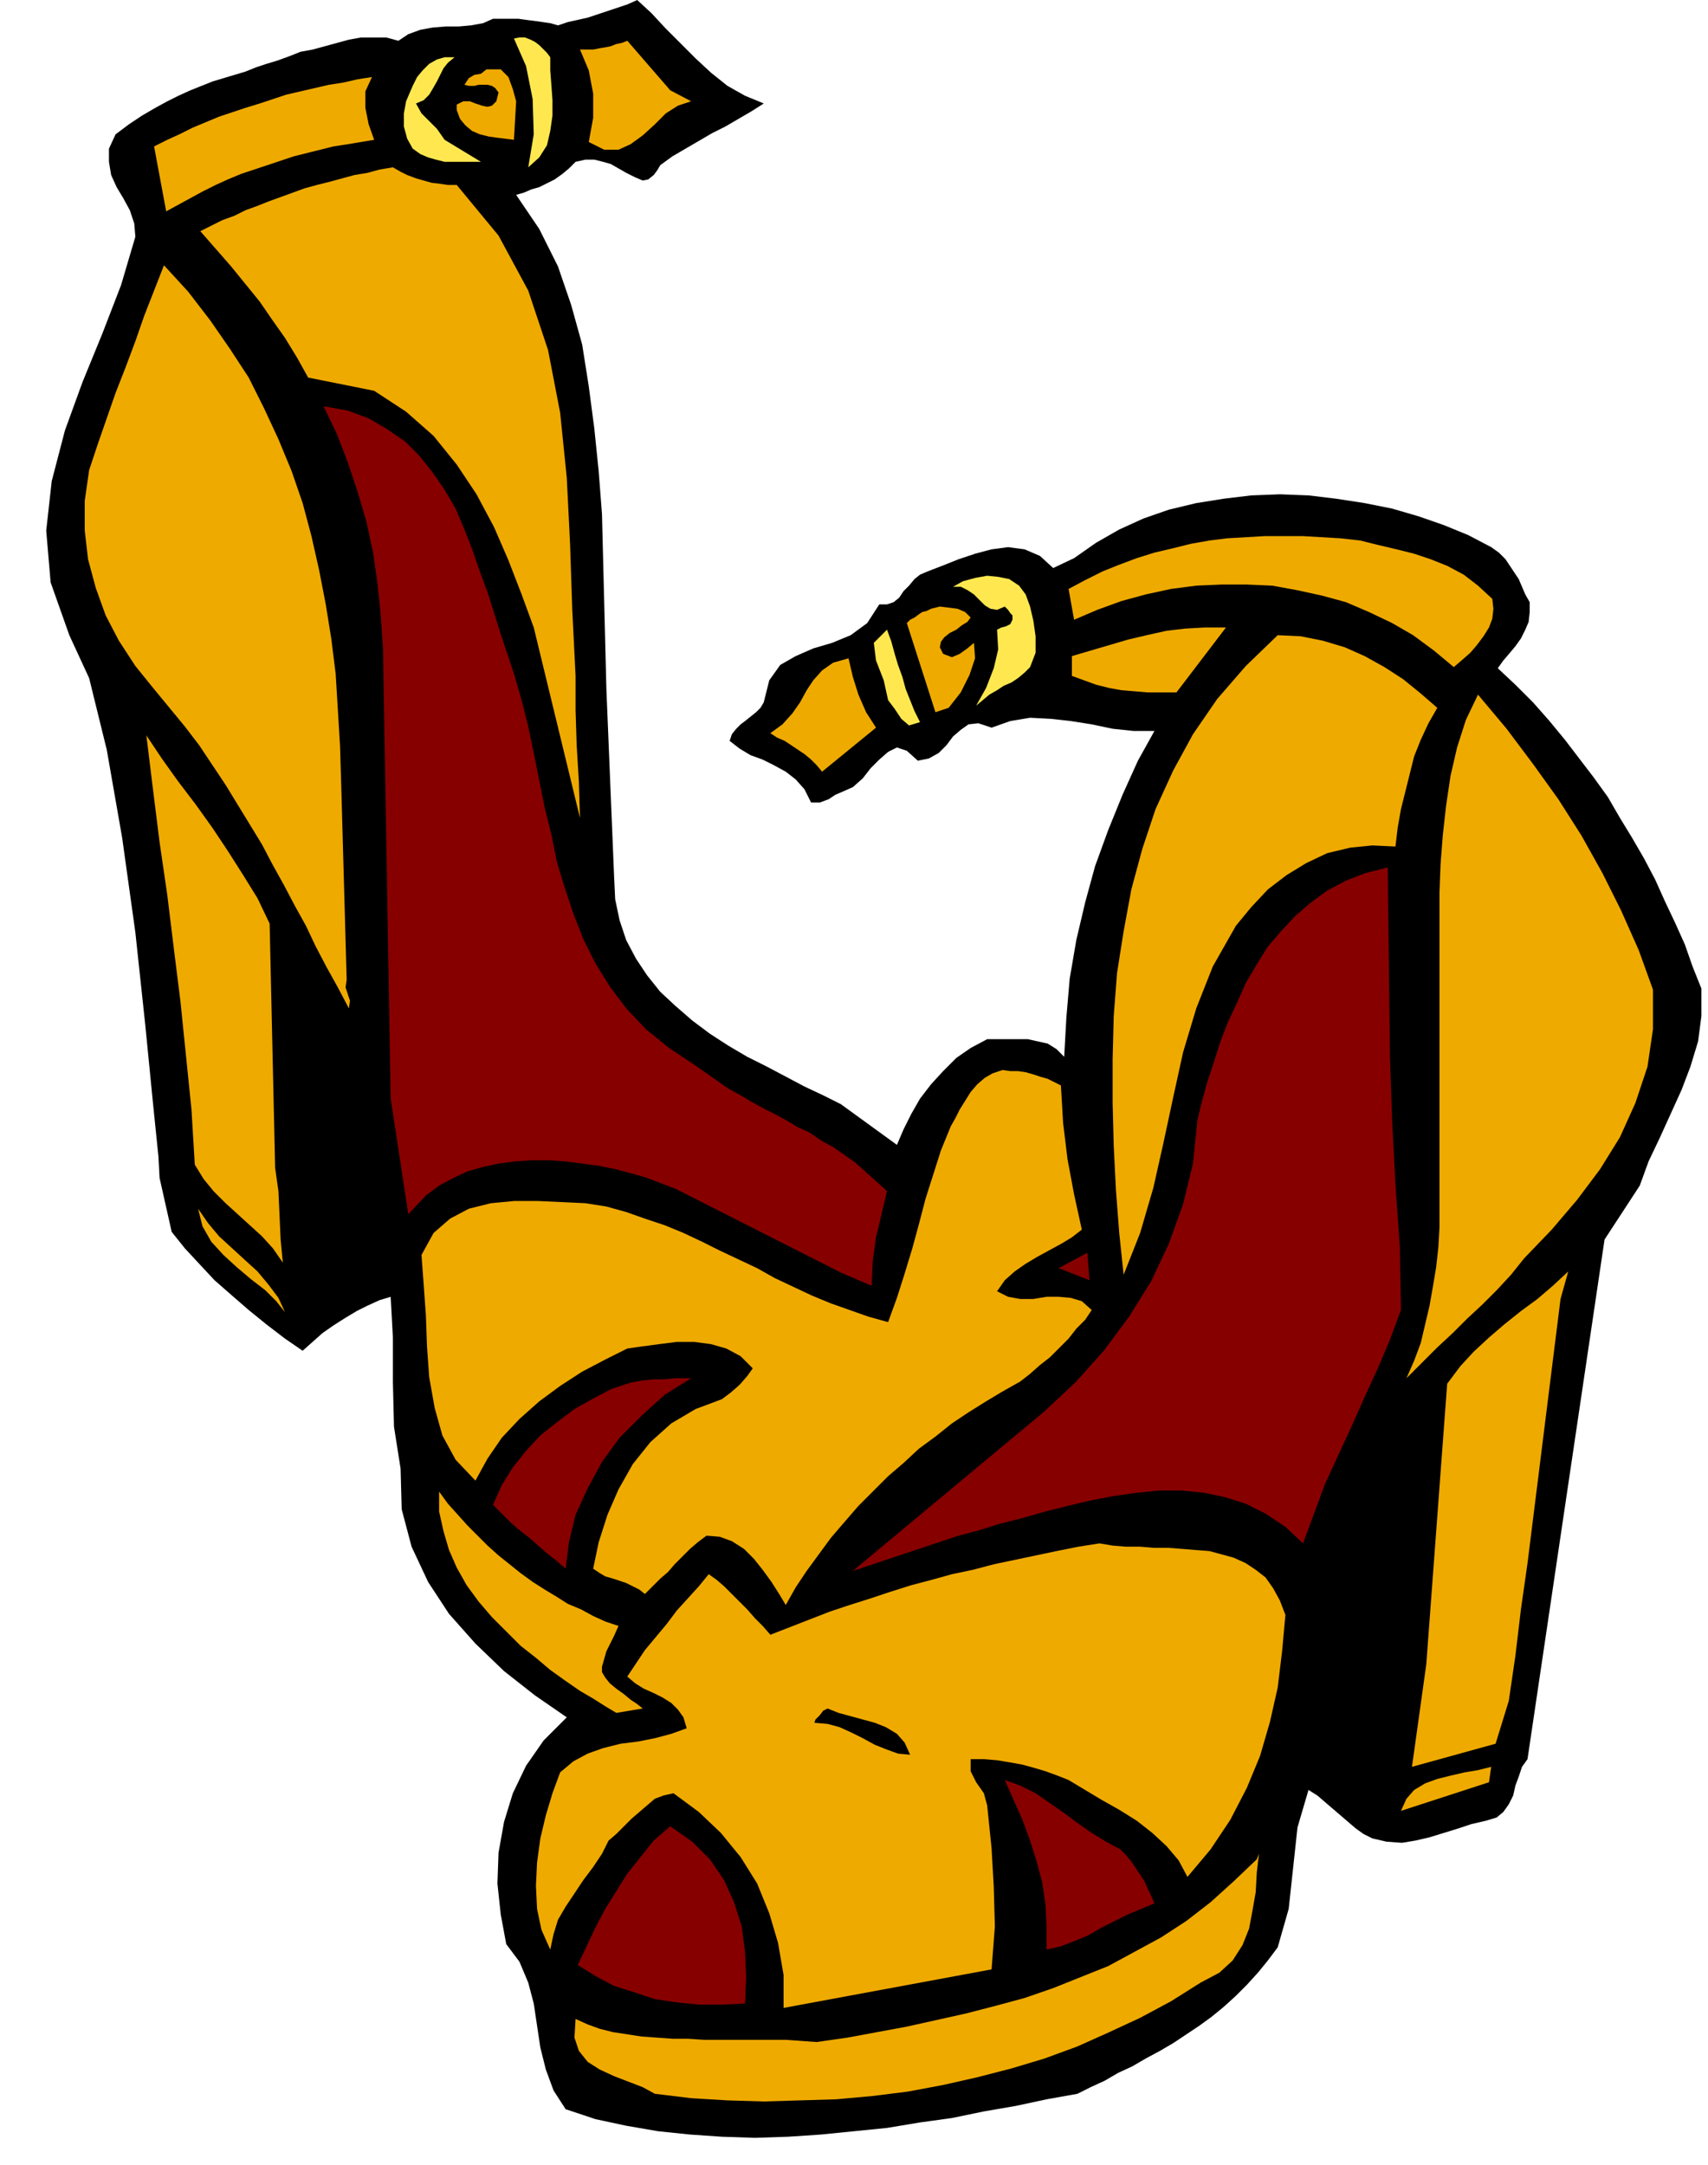
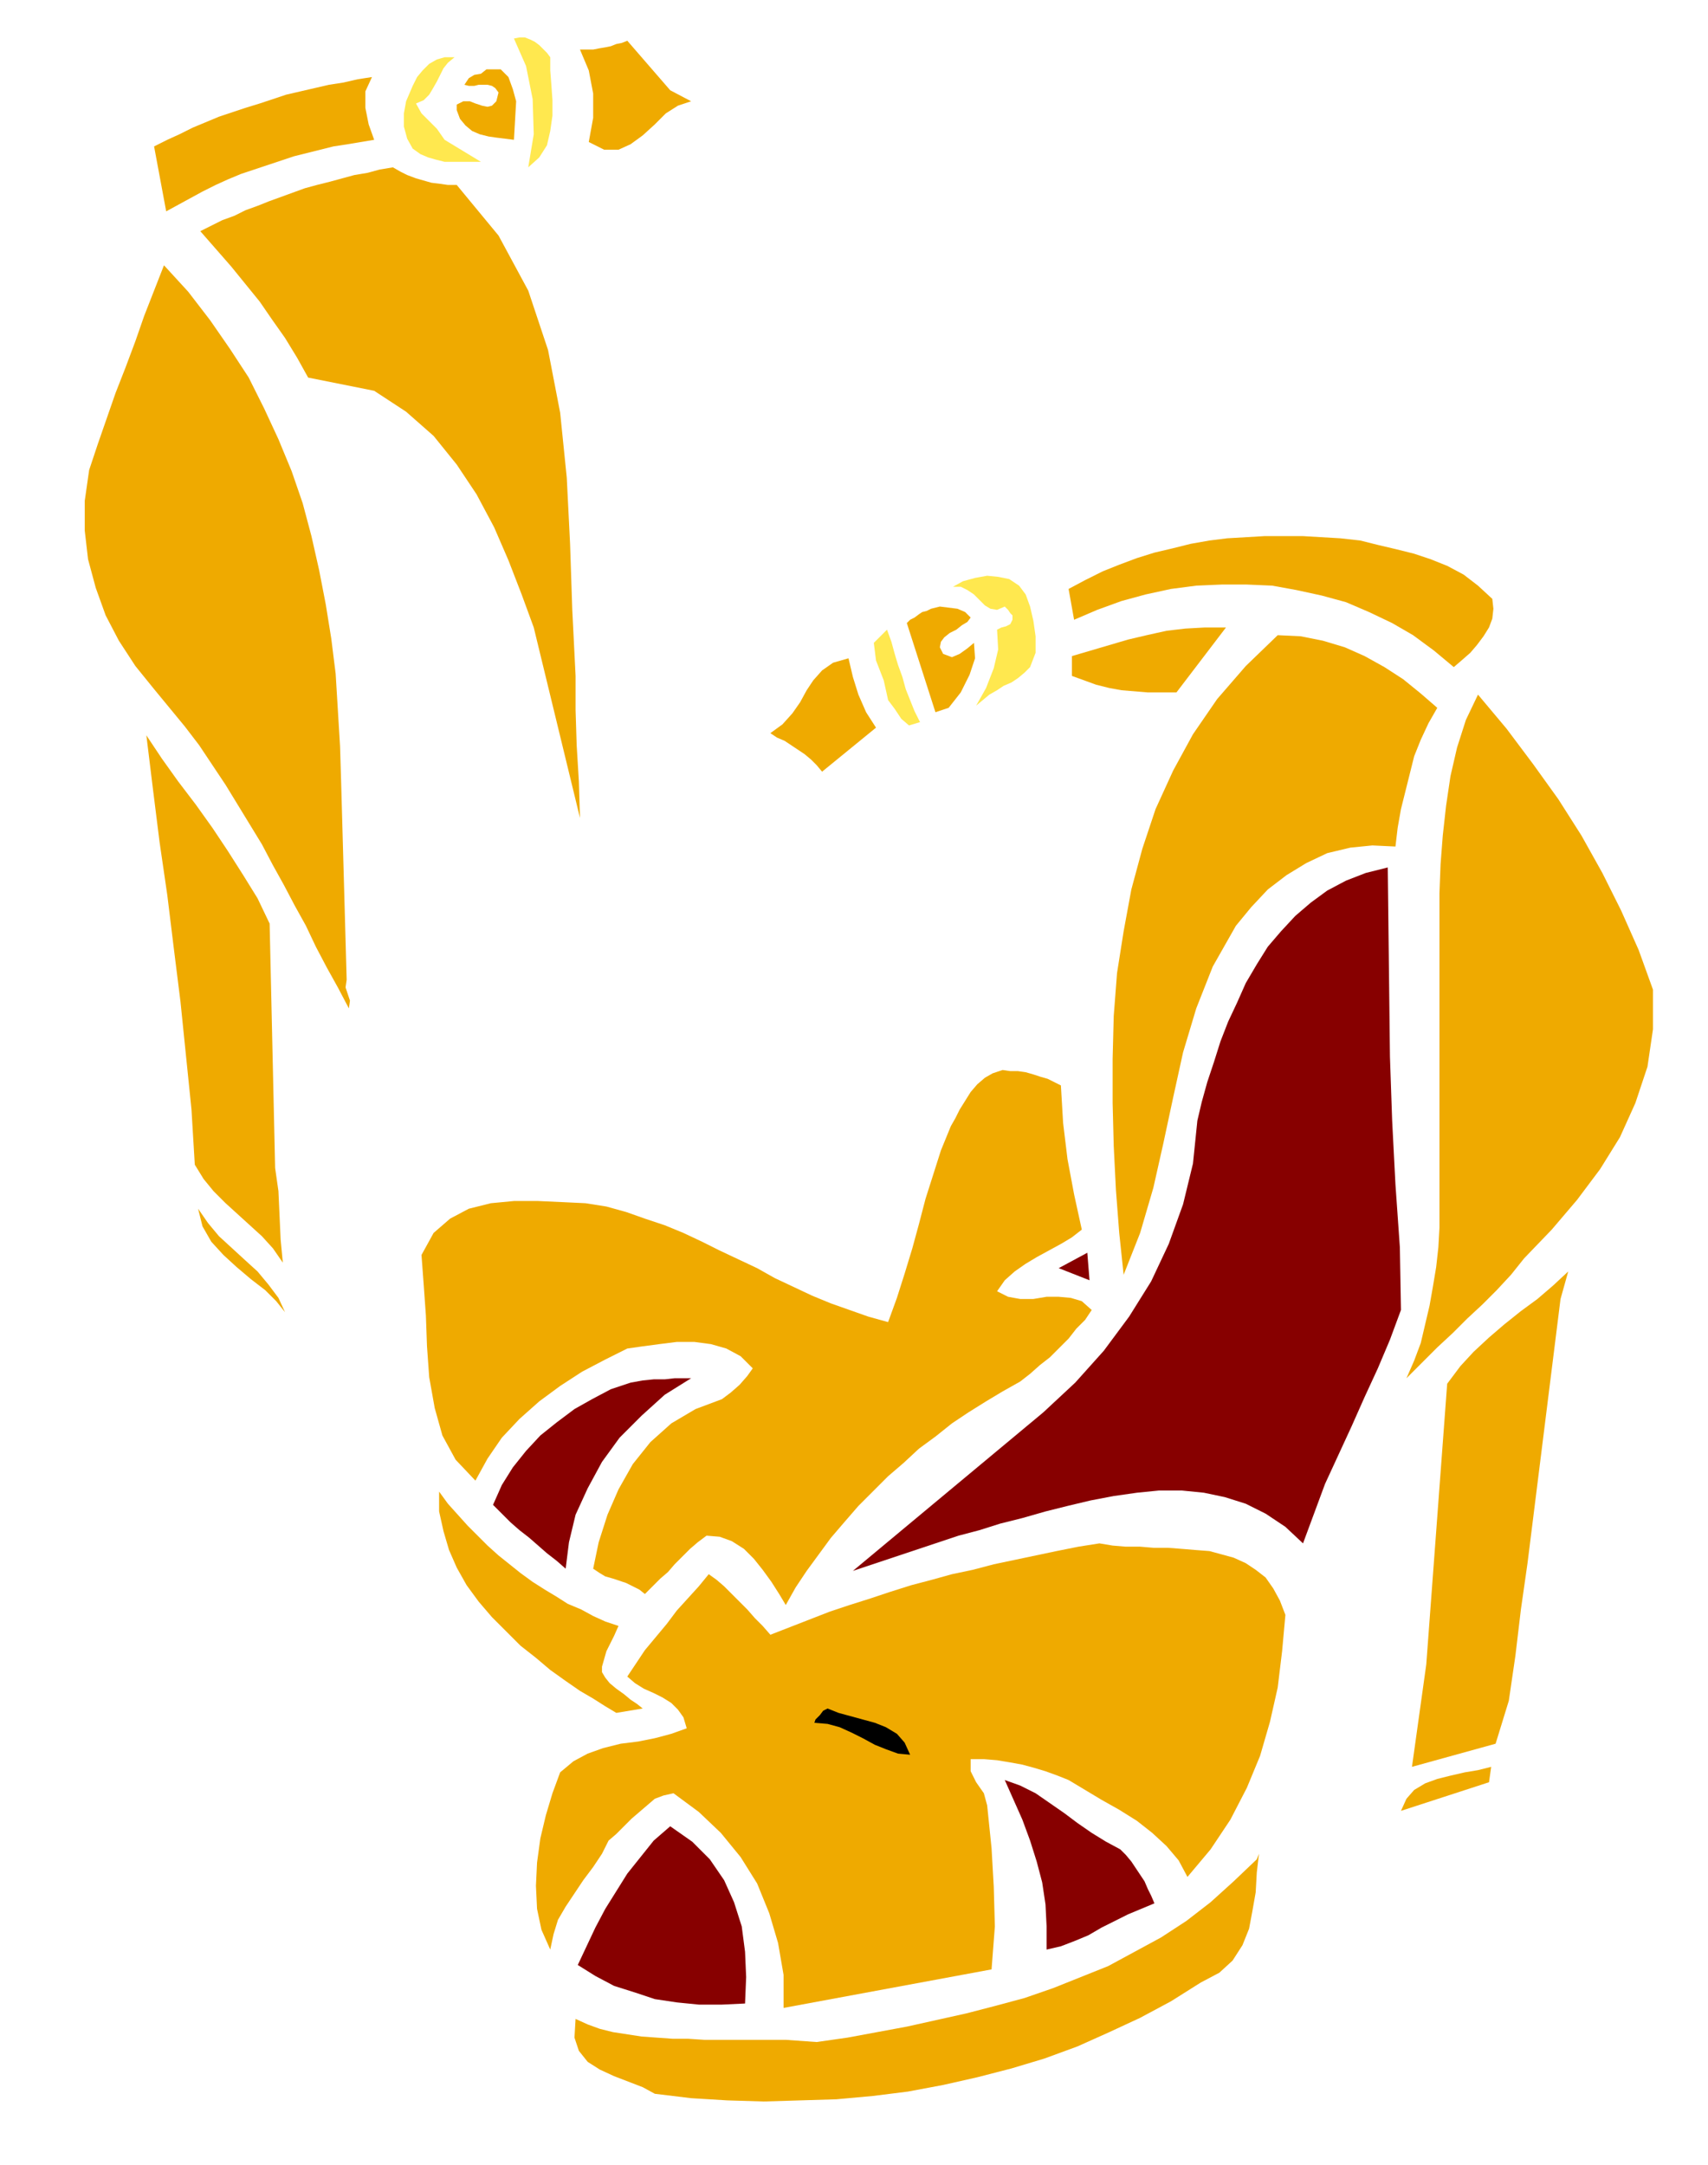
<svg xmlns="http://www.w3.org/2000/svg" width="1.552in" height="1.967in" fill-rule="evenodd" stroke-linecap="round" preserveAspectRatio="none" viewBox="0 0 1552 1967">
  <style>.pen1{stroke:none}.brush2{fill:#000}.brush3{fill:#ffe84f}.brush4{fill:#efaa00}.brush5{fill:#870000}</style>
-   <path d="m579 0 13 12 13 14 14 14 13 13 14 13 15 12 16 9 17 7-11 7-12 7-12 7-12 6-12 7-12 7-12 7-11 8-3 5-3 4-5 4-5 1-7-3-8-4-7-4-7-4-7-2-8-2h-8l-9 2-6 6-6 5-7 5-6 3-8 4-7 2-7 3-7 2 21 31 17 34 12 35 10 36 6 38 5 38 4 39 3 39 4 159 7 170 1 21 4 19 6 18 9 17 10 15 12 15 14 13 15 13 16 12 17 11 17 10 18 9 17 9 17 9 17 8 16 8 51 37 6-14 7-14 8-14 10-13 11-12 12-12 13-9 15-8h37l9 2 9 2 8 5 7 7 2-36 3-35 6-35 8-34 9-33 12-33 13-32 14-31 15-27h-19l-19-2-19-4-19-3-18-2-19-1-18 3-17 6-12-4-9 1-7 5-7 6-6 8-7 7-9 5-10 2-10-9-9-3-8 4-8 7-8 8-7 9-9 8-9 4-7 3-6 4-8 3h-8l-6-12-8-9-9-7-11-6-10-5-11-4-10-6-9-7 2-6 4-5 4-4 4-3 5-4 5-4 4-4 3-5 5-20 10-14 14-8 16-7 17-5 17-7 15-11 11-17h7l6-2 5-4 4-6 5-5 5-6 5-4 7-3 13-5 15-6 15-5 15-4 15-2 15 2 14 6 12 11 19-9 20-14 21-12 22-10 23-8 25-6 25-4 25-3 26-1 26 1 25 3 26 4 25 5 24 7 23 8 22 9 21 11 7 5 6 6 4 6 4 6 4 6 3 7 3 7 4 7v9l-1 9-3 7-4 8-5 7-5 6-6 7-5 7 16 15 16 16 15 17 14 17 13 17 13 17 13 18 11 19 11 18 11 19 10 19 9 20 9 19 9 20 7 20 8 20v25l-3 23-7 23-8 21-10 22-10 22-10 21-8 22-32 49-70 472-5 7-3 9-3 8-2 9-4 8-5 7-6 5-10 3-13 3-12 4-13 4-13 4-13 3-12 2-14-1-13-3-8-4-7-5-7-6-7-6-7-6-7-6-7-6-8-5-10 34-4 37-4 37-10 35-9 12-9 11-10 11-10 10-11 10-11 9-11 8-12 8-12 8-12 7-13 7-12 7-13 6-12 7-13 6-12 6-28 5-28 6-29 5-29 6-29 4-30 5-30 3-30 3-30 2-30 1-30-1-29-2-29-3-29-5-28-6-27-9-11-17-7-19-5-20-3-20-3-20-5-19-8-19-12-16-5-27-3-28 1-28 5-28 8-26 12-25 16-23 21-21-29-20-28-22-26-25-24-27-19-29-15-32-9-34-1-37-6-38-1-41v-40l-2-37-10 3-11 5-10 5-10 6-11 7-10 7-9 8-9 8-16-11-17-13-16-13-15-13-16-14-14-15-13-14-12-15-11-49-1-19-5-49-7-71-9-84-12-86-14-80-16-65-18-39-17-48-4-47 5-45 12-46 16-44 18-44 17-44 13-44-1-12-4-12-6-11-6-10-5-11-2-12v-12l6-13 12-9 12-8 12-7 11-6 10-5 11-5 10-4 10-4 10-3 10-3 10-3 10-4 9-3 10-3 11-4 10-4 11-2 11-3 11-3 11-3 11-2h23l11 3 9-6 11-4 11-2 12-1h12l11-1 11-2 9-4h23l7 1 8 1 7 1 7 1 7 2 9-3 9-2 9-2 9-3 9-3 9-3 9-3 9-4z" class="pen1 brush2" />
  <path d="M500 52v12l1 13 1 14v14l-2 14-3 13-7 11-10 9 5-30-1-32-6-30-11-25 5-1h5l5 2 4 2 4 3 4 4 3 3 3 4z" class="pen1 brush3" />
  <path d="m609 82 19 10-12 4-11 7-10 10-11 10-11 8-11 5h-13l-14-7 4-22V85l-4-21-8-19h12l5-1 6-1 5-1 5-2 5-1 5-2 39 45z" class="pen1 brush4" />
  <path d="m413 52-6 5-4 5-3 6-3 6-4 7-3 5-5 5-7 3 5 9 7 7 7 7 7 10 33 20h-33l-8-2-7-2-7-3-7-5-5-9-3-11v-12l2-11 3-7 3-7 4-8 5-6 6-6 7-4 7-2h9z" class="pen1 brush3" />
-   <path d="m469 92-2 35-8-1-8-1-7-1-8-2-7-3-6-5-5-6-3-8v-5l6-3h6l5 2 6 2 5 1 4-1 4-4 2-8-3-4-3-2-4-1h-8l-4 1h-5l-4-1 4-6 5-3 6-1 5-4h13l7 7 4 11 3 11zM338 70l-6 13v15l3 15 5 14-12 2-12 2-13 2-12 3-12 3-12 3-12 4-12 4-12 4-12 4-12 5-11 5-12 6-11 6-11 6-11 6-11-59 12-6 11-5 12-6 12-5 12-5 12-4 12-4 13-4 12-4 12-4 13-3 13-3 13-3 13-2 13-3 13-2zm77 98 38 46 27 50 18 54 11 57 6 59 3 60 2 60 3 60v31l1 32 2 33 1 33-42-173-11-30-12-31-13-30-16-30-18-27-21-26-25-22-29-19-60-12-10-18-11-18-12-17-11-16-13-16-13-16-14-16-14-16 10-5 10-5 11-4 10-5 11-4 10-4 11-4 11-4 11-4 11-3 12-3 11-3 11-3 12-2 11-3 12-2 7 4 6 3 8 3 7 2 7 2 8 1 7 1h8zM310 711l5 179-1 7 2 6 2 6-1 7-10-19-10-18-10-19-9-19-10-18-10-19-10-18-10-19-11-18-11-18-11-18-12-18-12-18-13-17-14-17-14-17-17-21-15-23-12-23-9-25-7-26-3-26v-27l4-28 8-24 8-23 8-23 9-23 9-24 8-23 9-23 9-23 22 24 20 26 18 26 17 26 14 28 13 28 12 29 10 29 8 30 7 31 6 31 5 31 4 32 2 33 2 33 1 33z" class="pen1 brush4" />
-   <path d="m467 612 7 24 6 24 5 24 5 25 5 25 6 24 5 25 7 23 8 24 9 23 11 22 13 21 15 20 18 19 21 17 24 16 10 7 10 7 10 7 11 6 10 6 11 6 10 5 11 6 10 6 11 5 10 7 11 6 10 7 10 7 9 8 10 9 10 9-5 21-5 21-3 22-1 22-28-12-150-76-13-5-13-5-14-4-15-4-15-3-15-2-15-2-15-1h-16l-15 1-15 2-14 3-14 4-13 6-13 7-12 9-16 17-16-105-7-409-2-30-3-29-4-28-6-28-8-27-9-27-10-26-12-25 22 4 19 7 17 10 16 11 13 13 12 15 11 16 10 17 8 19 7 18 7 20 7 19 6 19 6 19 6 18 6 18z" class="pen1 brush5" />
+   <path d="m469 92-2 35-8-1-8-1-7-1-8-2-7-3-6-5-5-6-3-8v-5l6-3h6l5 2 6 2 5 1 4-1 4-4 2-8-3-4-3-2-4-1h-8l-4 1h-5l-4-1 4-6 5-3 6-1 5-4h13l7 7 4 11 3 11zM338 70l-6 13v15l3 15 5 14-12 2-12 2-13 2-12 3-12 3-12 3-12 4-12 4-12 4-12 4-12 5-11 5-12 6-11 6-11 6-11 6-11-59 12-6 11-5 12-6 12-5 12-5 12-4 12-4 13-4 12-4 12-4 13-3 13-3 13-3 13-2 13-3 13-2m77 98 38 46 27 50 18 54 11 57 6 59 3 60 2 60 3 60v31l1 32 2 33 1 33-42-173-11-30-12-31-13-30-16-30-18-27-21-26-25-22-29-19-60-12-10-18-11-18-12-17-11-16-13-16-13-16-14-16-14-16 10-5 10-5 11-4 10-5 11-4 10-4 11-4 11-4 11-4 11-3 12-3 11-3 11-3 12-2 11-3 12-2 7 4 6 3 8 3 7 2 7 2 8 1 7 1h8zM310 711l5 179-1 7 2 6 2 6-1 7-10-19-10-18-10-19-9-19-10-18-10-19-10-18-10-19-11-18-11-18-11-18-12-18-12-18-13-17-14-17-14-17-17-21-15-23-12-23-9-25-7-26-3-26v-27l4-28 8-24 8-23 8-23 9-23 9-24 8-23 9-23 9-23 22 24 20 26 18 26 17 26 14 28 13 28 12 29 10 29 8 30 7 31 6 31 5 31 4 32 2 33 2 33 1 33z" class="pen1 brush4" />
  <path d="m1356 544 1 9-1 9-3 8-5 8-6 8-6 7-8 7-7 6-18-15-19-14-19-11-21-10-21-9-22-6-23-5-22-4-23-1h-23l-23 1-23 3-23 5-22 6-22 8-21 9-5-28 15-8 16-8 15-6 16-6 16-5 17-4 16-4 17-3 16-2 17-1 17-1h35l17 1 17 1 18 2 16 4 17 4 16 4 15 5 15 6 15 8 13 10 13 12z" class="pen1 brush4" />
  <path d="m936 551 3 13 2 14v15l-5 13-5 5-6 5-6 4-7 3-6 4-7 4-6 5-6 5 9-16 7-18 4-17-1-18 4-2 4-1 4-2 2-4v-4l-2-2-2-3-3-3-7 3-6-1-5-3-5-5-5-5-6-4-6-3h-7l9-5 11-3 11-2 10 1 10 2 9 6 6 8 4 11z" class="pen1 brush3" />
  <path d="m882 561-3 4-5 3-5 4-6 3-5 4-3 4-1 5 3 6 8 3 7-3 7-5 6-5 1 14-5 15-8 16-11 14-12 4-26-81 3-3 4-2 4-3 3-2 4-1 4-2 4-1 4-1 8 1 8 1 7 3 5 5zm187 68h-26l-12-1-12-1-11-2-12-3-11-4-11-4v-18l17-5 17-5 17-5 17-4 18-4 17-2 18-1h19l-45 59z" class="pen1 brush4" />
  <path d="m836 656-10 3-7-6-6-9-6-8-4-18-7-18-2-16 12-12 4 11 3 11 3 10 4 11 3 11 4 10 4 10 5 10z" class="pen1 brush3" />
  <path d="m1306 643-8 14-7 15-6 15-4 16-4 16-4 16-3 17-2 17-21-1-20 2-21 5-19 9-18 11-17 13-15 16-14 17-21 37-15 38-12 40-9 41-9 42-9 40-12 41-15 38-4-38-3-39-2-40-1-39v-40l1-39 3-39 6-38 7-38 10-37 12-36 16-35 18-33 22-32 26-30 29-28 21 1 20 4 20 6 18 8 18 10 17 11 16 13 15 13zm-510 18-49 40-5-6-5-5-6-5-6-4-6-4-6-4-7-3-6-4 11-8 9-10 7-10 6-11 6-9 8-9 10-7 14-4 4 17 5 16 7 16 9 14zm706 238v36l-5 34-11 33-14 31-18 29-21 28-23 27-25 26-12 15-13 14-13 13-14 13-13 13-14 13-14 14-14 14 7-16 6-16 4-17 4-17 3-17 3-18 2-18 1-18V811l1-26 2-26 3-27 4-27 6-26 8-25 11-23 26 31 24 32 23 32 21 33 19 34 17 34 16 36 13 36zM245 839l5 222 3 21 1 22 1 22 2 21-9-13-10-11-11-10-11-10-11-10-11-11-9-11-8-13-3-50-5-49-5-49-6-48-6-49-7-48-6-48-6-49 14 21 15 21 16 21 15 21 14 21 14 22 13 21 11 23z" class="pen1 brush4" />
  <path d="m1263 960 2 58 3 58 4 57 1 57-10 27-11 26-12 26-12 27-12 26-12 26-10 27-10 27-16-15-18-12-18-9-19-6-19-4-20-2h-21l-20 2-21 3-21 4-21 5-20 5-21 6-20 5-19 6-19 5-96 32 173-144 29-27 26-29 23-31 20-32 16-34 13-36 9-37 4-39 4-17 5-18 6-18 6-19 7-18 8-17 8-18 10-17 10-16 12-14 13-14 14-12 15-11 17-9 18-7 20-5 2 172z" class="pen1 brush5" />
  <path d="m964 986 2 34 4 33 6 32 7 32-9 7-10 6-11 6-11 6-10 6-10 7-9 8-7 10 10 5 11 2h12l12-2h11l11 1 10 3 9 8-6 9-8 8-7 9-8 8-9 9-9 7-9 8-9 7-16 9-15 9-16 10-15 10-15 12-15 11-14 13-14 12-14 14-13 13-13 15-12 14-11 15-11 15-10 15-9 16-6-10-7-11-8-11-8-10-9-9-11-7-11-4-12-1-8 6-7 6-7 7-7 7-6 7-7 6-7 7-7 7-5-4-6-3-6-3-6-2-6-2-7-2-5-3-6-4 5-24 8-25 10-23 13-23 16-20 19-17 22-13 24-9 8-6 8-7 7-8 5-7-11-11-13-7-14-4-15-2h-16l-16 2-15 2-14 2-20 10-21 11-20 13-19 14-18 16-16 17-13 19-11 20-18-19-12-22-7-25-5-28-2-28-1-28-2-28-2-27 11-20 15-13 17-9 20-5 21-2h22l22 1 21 1 19 3 18 5 17 6 18 6 17 7 17 8 16 8 17 8 17 8 16 9 17 8 17 8 17 7 17 6 17 6 18 5 8-22 7-22 7-23 6-22 6-23 7-22 7-22 9-22 4-7 4-8 5-8 5-8 6-7 7-6 7-4 9-3 7 1h7l7 1 7 2 6 2 7 2 6 3 6 3zm-705 206-8-10-10-10-13-10-13-11-12-11-11-12-8-14-4-16 9 13 10 12 12 11 12 11 11 10 10 12 9 12 6 13z" class="pen1 brush4" />
  <path d="m962 1152 26-14 2 25-28-11z" class="pen1 brush5" />
  <path d="m1388 1420-6 42-5 42-6 41-12 39-76 21 13-93 19-255 12-16 12-13 14-13 14-12 15-12 15-11 14-12 14-13-7 25-30 240z" class="pen1 brush4" />
  <path d="m628 1252-24 15-21 19-20 20-16 22-13 24-11 24-6 25-3 24-8-7-9-7-8-7-8-7-9-7-8-7-8-8-8-8 8-18 10-16 12-15 13-14 15-12 16-12 16-9 17-9 9-3 9-3 11-2 10-1h10l9-1h15z" class="pen1 brush5" />
  <path d="m562 1477-4 9-3 6-4 8-4 14v5l3 5 4 5 6 5 7 5 6 5 6 4 5 4-24 4-10-6-11-7-12-7-13-9-14-10-13-11-14-11-13-13-13-13-12-14-11-15-9-16-7-16-5-17-4-18v-18l8 11 9 10 9 10 9 9 9 9 10 9 10 8 10 8 11 8 11 7 10 6 11 7 12 5 11 6 11 5 12 4z" class="pen1 brush4" />
  <path d="m1168 1467-3 33-4 33-7 31-9 31-12 29-15 29-18 27-21 25-8-15-11-13-13-12-14-11-16-10-16-9-15-9-15-9-10-4-11-4-10-3-11-3-11-2-12-2-12-1h-12v11l5 10 7 10 3 11 4 39 2 35 1 36-3 39-189 35v-30l-5-29-8-27-11-27-15-24-18-22-20-19-23-17-9 2-8 3-7 6-7 6-7 6-7 7-7 7-7 6-6 12-8 12-9 12-8 12-8 12-7 12-4 13-3 14-8-18-4-19-1-21 1-21 3-22 5-21 6-20 7-19 12-10 13-7 14-5 16-4 16-2 15-3 15-4 14-5-3-10-5-7-6-6-8-5-8-4-9-4-8-5-7-6 8-12 8-12 10-12 10-12 9-12 10-11 10-11 9-11 7 5 7 6 7 7 7 7 7 7 7 8 7 7 7 8 18-7 18-7 18-7 18-6 19-6 18-6 19-6 19-5 18-5 19-4 19-5 19-4 19-4 19-4 20-4 19-3 12 2 12 1h13l12 1h13l13 1 12 1 13 1 11 3 11 3 11 5 9 6 9 7 7 10 6 11 5 13z" class="pen1 brush4" />
  <path d="m827 1594-11-1-11-4-10-4-11-6-10-5-11-5-11-3-12-1 1-3 4-4 3-4 4-2 10 4 11 3 11 3 11 3 10 4 10 6 7 8 5 11z" class="pen1 brush2" />
  <path d="m1353 1619-80 26 5-11 7-8 10-6 11-4 12-3 13-3 12-2 12-3-2 14z" class="pen1 brush4" />
  <path d="m1018 1680 5 5 5 6 4 6 4 6 4 6 3 7 3 6 3 7-12 5-12 5-12 6-12 6-12 7-12 5-13 5-13 3v-21l-1-20-3-20-5-19-6-19-7-19-8-18-8-18 14 5 14 7 13 9 13 9 12 9 13 9 13 8 13 7zm-341 140-21 1h-21l-20-2-20-3-18-6-19-6-17-9-16-10 8-17 8-17 9-17 10-16 10-16 12-15 12-15 15-13 20 14 16 16 13 19 9 20 7 22 3 23 1 23-1 24z" class="pen1 brush5" />
  <path d="m1091 1801-27 17-28 15-28 13-29 13-30 11-30 9-31 8-31 7-32 6-32 4-33 3-33 1-33 1-33-1-33-2-33-4-11-6-13-5-13-5-13-6-11-7-8-10-4-12 1-17 11 5 11 4 12 3 13 2 13 2 14 1 14 1h14l15 1h74l14 1 14 1 28-4 27-5 27-5 27-6 27-6 27-7 26-7 26-9 25-10 25-10 24-13 24-13 23-15 22-17 21-19 21-20 2-5-2 17-1 18-3 17-3 16-6 15-9 14-12 11-17 9z" class="pen1 brush4" />
</svg>